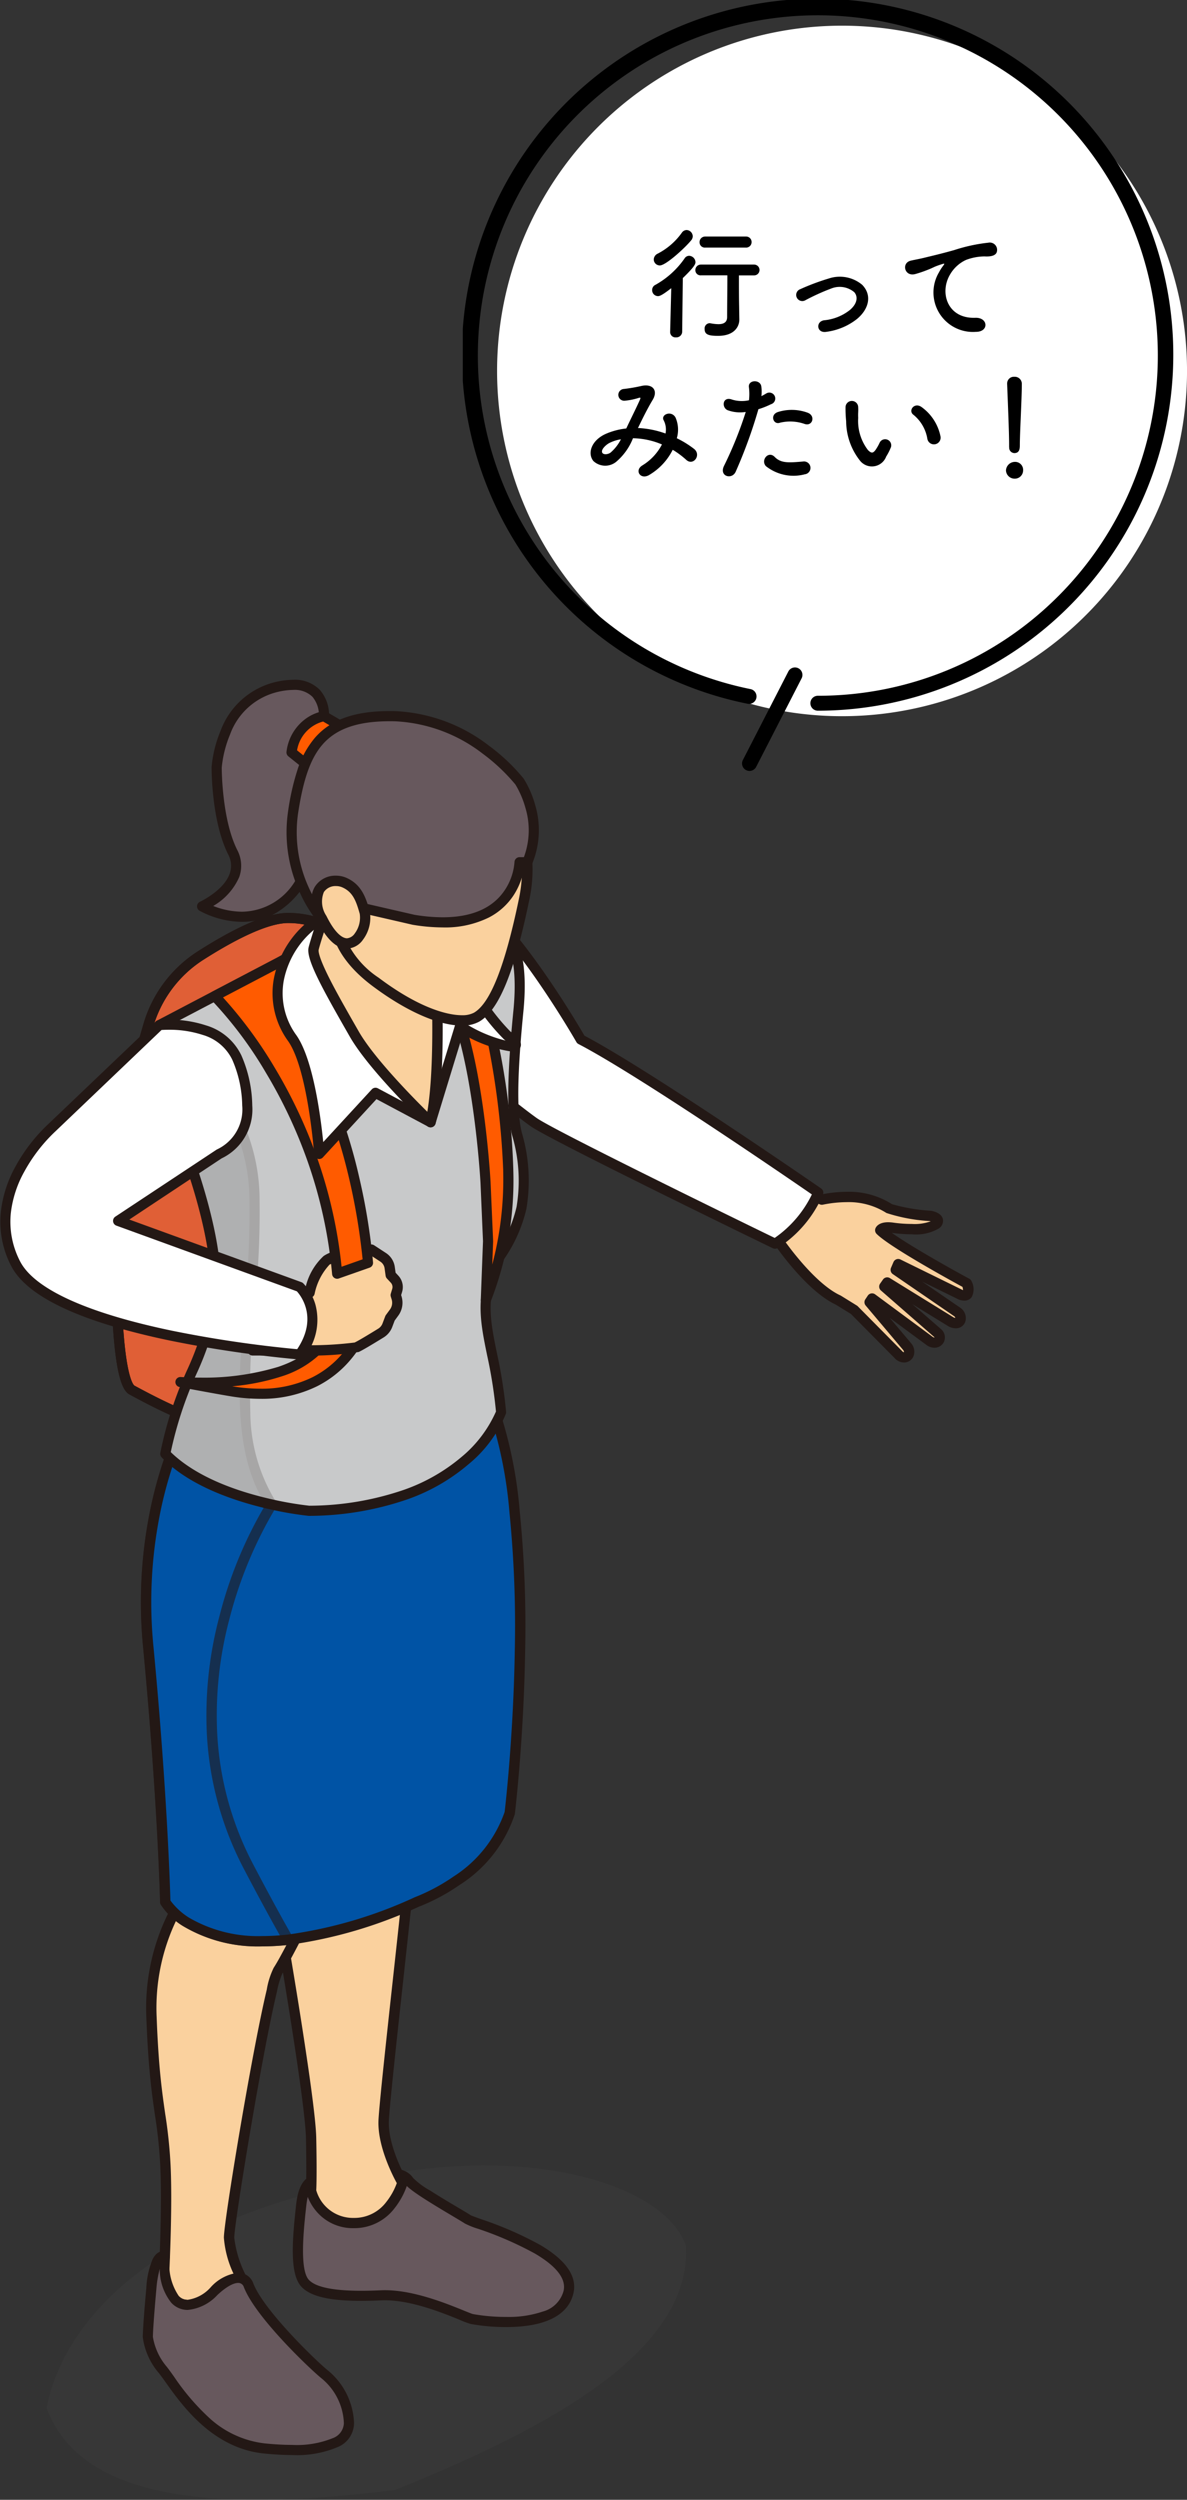
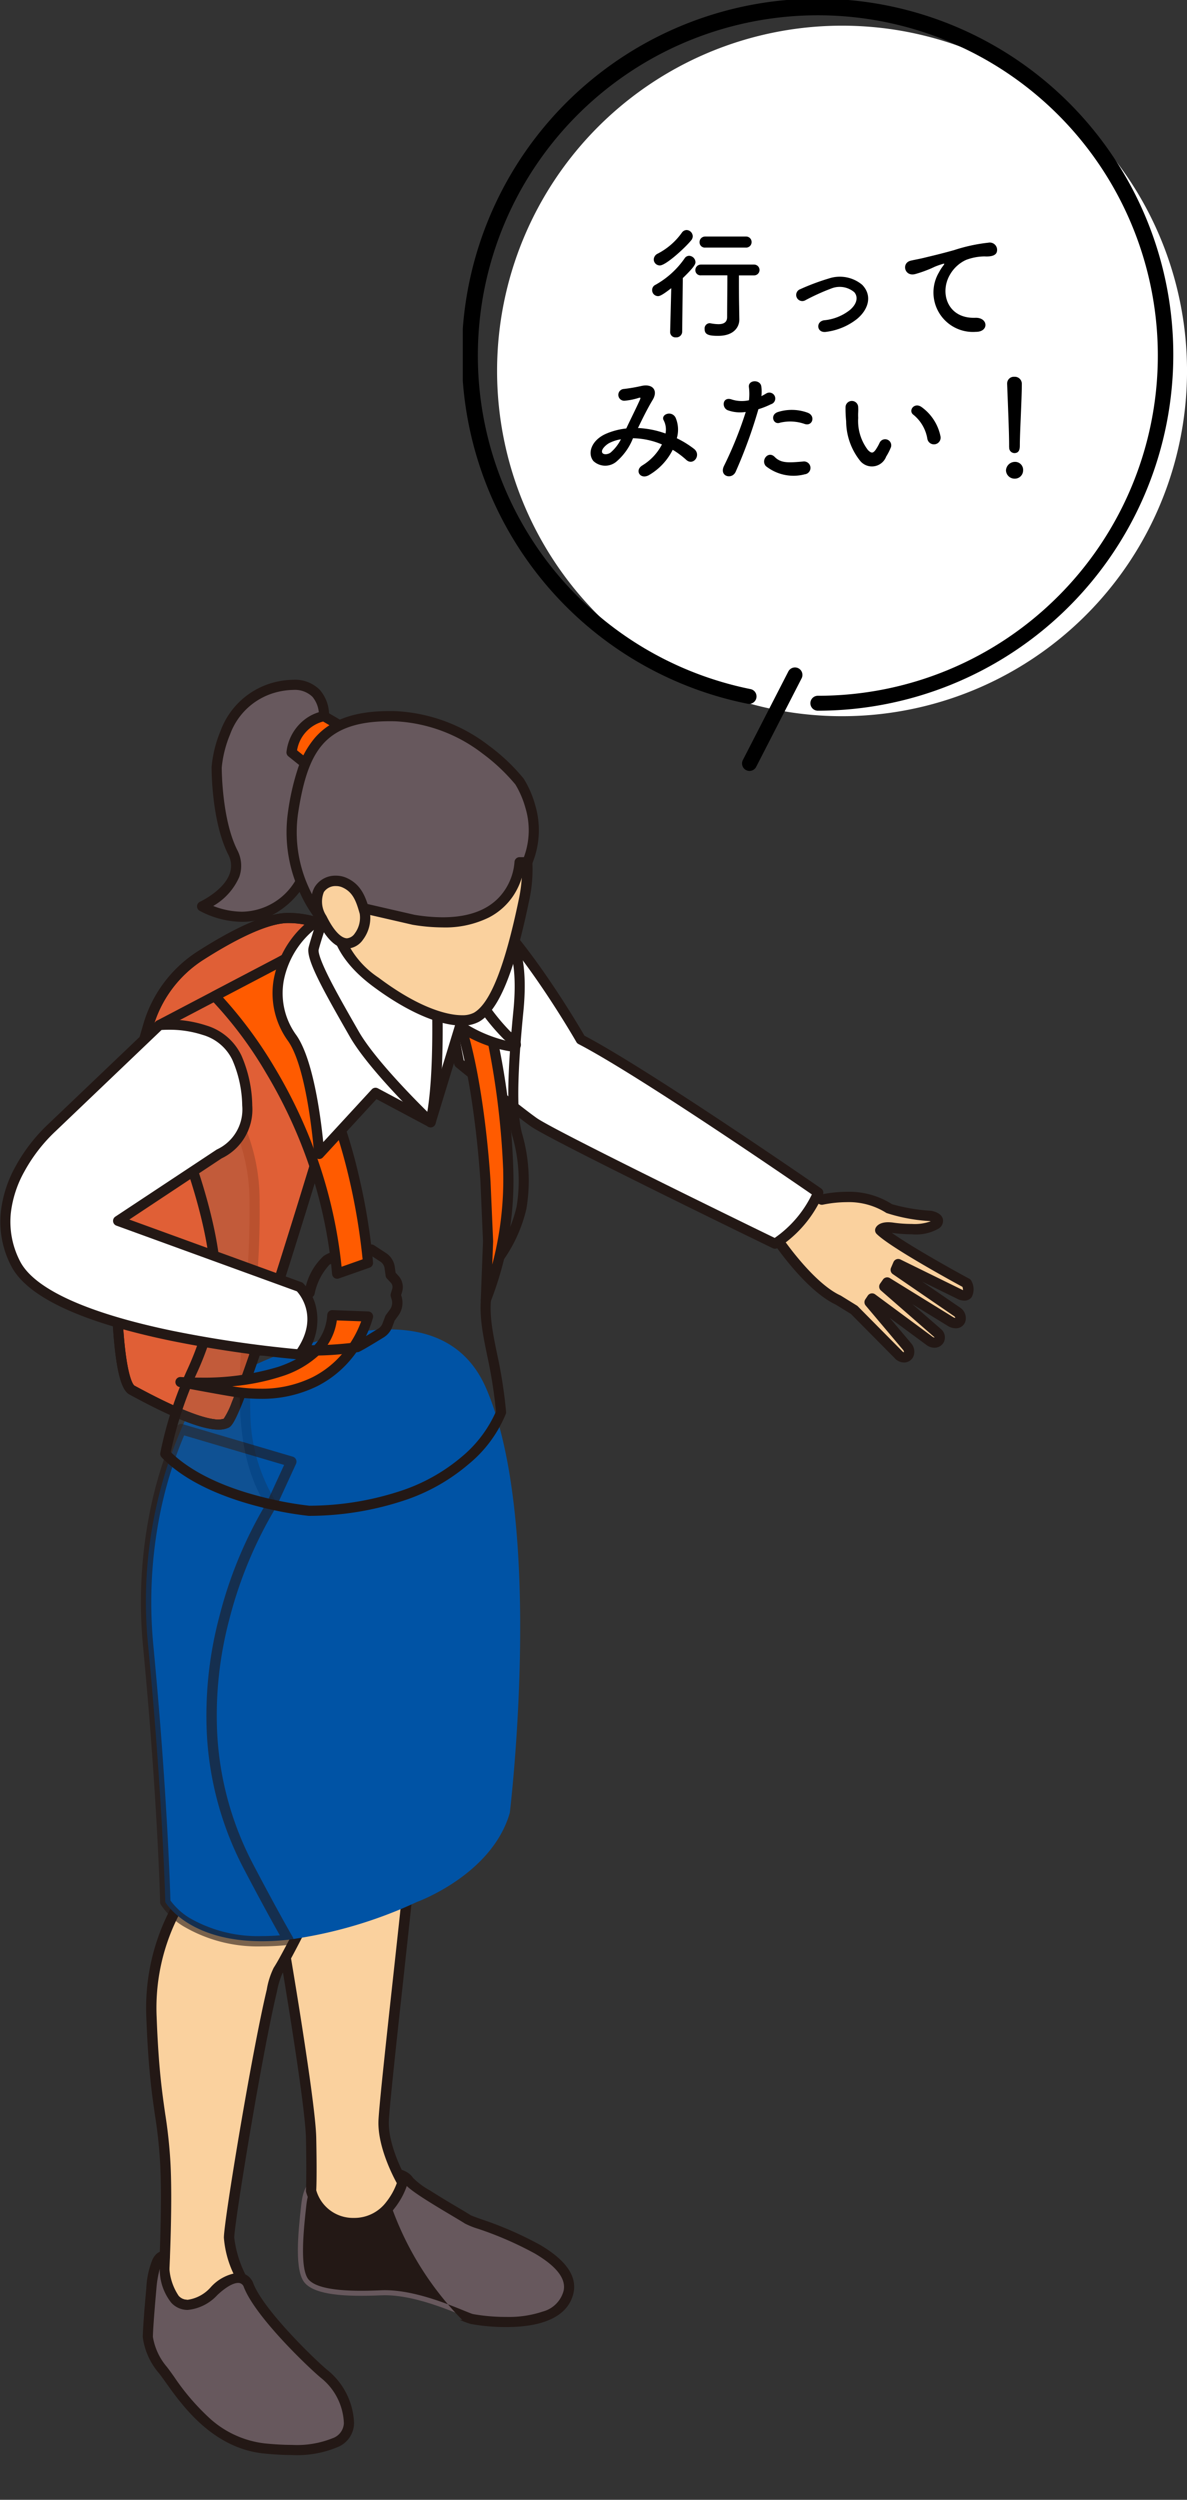
<svg xmlns="http://www.w3.org/2000/svg" width="114.73" height="241.42" viewBox="0 0 114.73 241.42">
  <rect x="0" y="0" width="114.73" height="241.42" fill="#333333" stroke="none" />
  <defs>
    <clipPath id="a">
      <rect width="94.121" height="175.801" fill="none" />
    </clipPath>
    <clipPath id="c">
-       <rect width="61.822" height="32.291" fill="none" />
-     </clipPath>
+       </clipPath>
    <clipPath id="e">
      <rect width="15.096" height="50.518" fill="none" />
    </clipPath>
    <clipPath id="f">
      <rect width="11.318" height="38.618" fill="none" />
    </clipPath>
    <clipPath id="g">
      <rect width="69.999" height="74.467" fill="none" />
    </clipPath>
  </defs>
  <g transform="translate(-302.939 -5279.205)">
    <g transform="translate(302.939 5344.824)">
      <g clip-path="url(#a)">
        <g transform="translate(0)">
          <g clip-path="url(#a)">
            <g transform="translate(4.5 143.509)" style="mix-blend-mode:multiply;isolation:isolate">
              <g clip-path="url(#c)">
                <path d="M26.189,158.624c3.191,8.521,15.035,10.259,33.689,7.92,14.679-5.911,28.627-13.331,28.12-23.566-2.3-6.6-17.915-10.578-35.1-5.41-18.726,4.677-25.381,14.116-26.7,21.056" transform="translate(-26.189 -135.203)" fill="rgba(90,90,90,.1)" fill-rule="evenodd" />
              </g>
            </g>
          </g>
        </g>
        <g transform="translate(0)">
          <g clip-path="url(#a)">
            <path d="M.5,47.472c.119,0,4.737,4.029,4.737,4.029s2.993,4.4,5.754,5.668l1.538.952,4.26,4.3c.611.68,1.439.03.867-.749l-3.628-4.3.237-.355,5.561,4.1c.68.473,1.3-.207.789-.748l-5.166-4.5.276-.395L21.9,59.285c.858.414,1.212-.385.645-.923l-5.99-4.106.237-.552,6.034,2.958c.937.315.787-.554.591-1.1,0,0-7.02-3.786-8.361-5.127,0,0,.158-.395,1.223-.237s3.352.276,4.1-.315-.473-.829-.473-.829a19.41,19.41,0,0,1-3.983-.709c-.632-.395-2.6-1.657-6.508-.868L3.576,44.948Z" transform="translate(70.029 2.762)" fill="#fad19e" fill-rule="evenodd" />
            <path d="M3.576,44.448a.5.5,0,0,1,.2.041l5.7,2.462a12.524,12.524,0,0,1,2.337-.234,7.722,7.722,0,0,1,4.363,1.188l.016.01a17.585,17.585,0,0,0,3.764.635l.048.007c.287.056.968.243,1.1.789a.88.88,0,0,1-.412.924,4.382,4.382,0,0,1-2.581.551,13.8,13.8,0,0,1-1.9-.134l-.04-.006c1.835,1.309,5.851,3.551,7.489,4.435a.5.5,0,0,1,.234.273,1.634,1.634,0,0,1,0,1.489.848.848,0,0,1-.718.35,1.583,1.583,0,0,1-.5-.093.5.5,0,0,1-.061-.025l-3.515-1.723,3.736,2.561a.5.5,0,0,1,.062.05,1.21,1.21,0,0,1,.36,1.308.953.953,0,0,1-.912.593,1.513,1.513,0,0,1-.655-.164.5.5,0,0,1-.045-.025L18.15,57.562l2.793,2.431q.018.016.035.033a1.059,1.059,0,0,1,.247,1.151,1.014,1.014,0,0,1-.94.6,1.308,1.308,0,0,1-.744-.249l-.011-.008-3.563-2.628,2.072,2.456.021.026a1.228,1.228,0,0,1,.178,1.287.993.993,0,0,1-.892.543,1.254,1.254,0,0,1-.919-.441l-4.21-4.249-1.462-.9c-2.709-1.263-5.522-5.237-5.893-5.774C3.241,50.424.638,48.175.275,47.919a.5.5,0,0,1-.092-.833l3.076-2.524A.5.5,0,0,1,3.576,44.448Zm5.838,3.524a.5.5,0,0,1-.2-.041l-5.558-2.4-2.352,1.93c.377.31.969.818,1.934,1.65,1.157,1,2.315,2.007,2.326,2.017a.5.5,0,0,1,.085.1c.029.043,2.948,4.3,5.549,5.495a.5.5,0,0,1,.055.029l1.538.952a.5.5,0,0,1,.092.073l4.26,4.3.017.018a.305.305,0,0,0,.184.12h0a.326.326,0,0,0-.085-.227l-3.616-4.286a.5.5,0,0,1-.034-.6l.237-.355a.5.5,0,0,1,.713-.125l5.554,4.1a.314.314,0,0,0,.168.067H20.3a.22.22,0,0,0-.033-.049L15.12,56.251a.5.5,0,0,1-.082-.664l.276-.395a.5.5,0,0,1,.672-.139l6.148,3.791a.581.581,0,0,0,.177.054.359.359,0,0,0-.091-.15l-5.952-4.08a.5.5,0,0,1-.177-.609l.237-.552a.5.5,0,0,1,.68-.252l6,2.943.047.014A1.6,1.6,0,0,0,23,55.9c-1.129-.613-7.029-3.847-8.3-5.117a.5.5,0,0,1-.111-.539c.055-.138.307-.588,1.226-.588a3.667,3.667,0,0,1,.534.043,12.737,12.737,0,0,0,1.757.123,4.55,4.55,0,0,0,1.817-.253c-.032-.01-.064-.018-.1-.025a16.512,16.512,0,0,1-4.172-.78l-.017-.011a6.77,6.77,0,0,0-3.833-1.036,11.656,11.656,0,0,0-2.294.244A.5.5,0,0,1,9.414,47.972Z" transform="translate(70.029 2.762)" fill="#231815" />
            <path d="M15.792,35.877s5.338,4.382,7.205,5.7S46.319,53.315,46.319,53.315a11.063,11.063,0,0,0,4.18-4.93S33.777,36.829,27.546,33.595c0,0-6.232-10.921-11.043-14.076s-.71,16.358-.71,16.358" transform="translate(28.589 1.178)" fill="#fff" />
            <path d="M46.319,53.8a.489.489,0,0,1-.214-.049C45.228,53.33,24.592,43.31,22.715,41.98c-1.86-1.317-7.014-5.546-7.233-5.725a.49.49,0,0,1-.168-.278c-.007-.035-.74-3.537-1.22-7.293a44.566,44.566,0,0,1-.42-5.566c.006-1.963.267-3.235.8-3.89a1.382,1.382,0,0,1,1.1-.545,2.213,2.213,0,0,1,1.2.425c2.048,1.343,4.558,4.153,7.46,8.352,1.887,2.73,3.334,5.191,3.667,5.765,6.285,3.3,22.713,14.64,22.879,14.755a.49.49,0,0,1,.17.6,11.477,11.477,0,0,1-4.388,5.161A.489.489,0,0,1,46.319,53.8Zm-30.083-18.2c.839.687,5.376,4.392,7.044,5.573C24.987,42.39,43.905,51.6,46.289,52.756a10.88,10.88,0,0,0,3.594-4.2c-2.4-1.654-16.917-11.6-22.562-14.525a.49.49,0,0,1-.2-.192c-.062-.108-6.229-10.855-10.886-13.909a1.289,1.289,0,0,0-.667-.265.4.4,0,0,0-.335.183c-.413.509-.984,2.318-.167,8.714C15.48,31.812,16.087,34.87,16.237,35.608Z" transform="translate(28.589 1.178)" fill="#231815" />
            <path d="M38.791,136.664s-1.3-.552-1.617,2.287-.671,6.429.355,7.572,3.825,1.342,7.375,1.184,8.046,2.13,8.756,2.287,8.441,1.342,9.348-2.6-9.111-6.586-9.742-7.02-5.206-2.978-5.706-3.751c-1.2-1.85-8.769.044-8.769.044" transform="translate(-8.057 8.344)" fill="#67585d" />
-             <path d="M44.814,135.32c1.673,0,2.706.339,3.156,1.035a7.186,7.186,0,0,0,1.671,1.24c.885.568,1.942,1.2,2.714,1.653.58.344,1,.593,1.182.717.106.06.579.23,1.038.394a34.488,34.488,0,0,1,5.693,2.484c2.506,1.474,3.588,3.042,3.216,4.66-.492,2.14-2.745,3.271-6.515,3.271a19.21,19.21,0,0,1-3.416-.3,8.616,8.616,0,0,1-1.065-.4c-1.621-.66-4.639-1.887-7.227-1.887-.114,0-.227,0-.337.007-.726.032-1.372.048-1.974.048-3.1,0-4.935-.443-5.787-1.394-1.119-1.248-.864-4.474-.476-7.953.267-2.407,1.272-2.766,1.847-2.766a1.292,1.292,0,0,1,.264.027A29.928,29.928,0,0,1,44.814,135.32Zm12.155,14.473a10.328,10.328,0,0,0,3.569-.523,2.824,2.824,0,0,0,1.992-1.988c.265-1.154-.663-2.364-2.758-3.6a33.672,33.672,0,0,0-5.527-2.406,7.248,7.248,0,0,1-1.257-.505c-.151-.1-.606-.373-1.132-.686-2.773-1.644-4.345-2.642-4.708-3.2-.114-.177-.57-.588-2.334-.588a30.038,30.038,0,0,0-5.9.84.4.4,0,0,1-.3-.02.3.3,0,0,0-.073-.008c-.306,0-.719.5-.874,1.9-.24,2.155-.687,6.166.232,7.191.635.709,2.337,1.068,5.058,1.068.588,0,1.219-.015,1.931-.047.124-.006.252-.008.38-.008,2.78,0,5.912,1.275,7.6,1.959.406.165.79.321.908.347A18.049,18.049,0,0,0,56.969,149.794Z" transform="translate(-8.057 8.344)" fill="#231815" />
+             <path d="M44.814,135.32c1.673,0,2.706.339,3.156,1.035a7.186,7.186,0,0,0,1.671,1.24c.885.568,1.942,1.2,2.714,1.653.58.344,1,.593,1.182.717.106.06.579.23,1.038.394a34.488,34.488,0,0,1,5.693,2.484c2.506,1.474,3.588,3.042,3.216,4.66-.492,2.14-2.745,3.271-6.515,3.271a19.21,19.21,0,0,1-3.416-.3,8.616,8.616,0,0,1-1.065-.4a1.292,1.292,0,0,1,.264.027A29.928,29.928,0,0,1,44.814,135.32Zm12.155,14.473a10.328,10.328,0,0,0,3.569-.523,2.824,2.824,0,0,0,1.992-1.988c.265-1.154-.663-2.364-2.758-3.6a33.672,33.672,0,0,0-5.527-2.406,7.248,7.248,0,0,1-1.257-.505c-.151-.1-.606-.373-1.132-.686-2.773-1.644-4.345-2.642-4.708-3.2-.114-.177-.57-.588-2.334-.588a30.038,30.038,0,0,0-5.9.84.4.4,0,0,1-.3-.02.3.3,0,0,0-.073-.008c-.306,0-.719.5-.874,1.9-.24,2.155-.687,6.166.232,7.191.635.709,2.337,1.068,5.058,1.068.588,0,1.219-.015,1.931-.047.124-.006.252-.008.38-.008,2.78,0,5.912,1.275,7.6,1.959.406.165.79.321.908.347A18.049,18.049,0,0,0,56.969,149.794Z" transform="translate(-8.057 8.344)" fill="#231815" />
            <path d="M63.971,109.462c-.118,1.164-.27,2.6-.44,4.188-.743,6.887-1.836,16.6-1.964,18.809-.156,2.72,1.813,6.071,1.813,6.071-.194.629-1.42,3.986-4.771,3.905a4.218,4.218,0,0,1-4.061-3.114s.076-1.226,0-5.087c-.028-1.368-.42-4.421-.922-7.791-.493-3.341-1.089-7-1.534-9.65-.369-2.239-.634-3.753-.634-3.753s1.3-.833,3.057-1.822c3.811-2.144,9.788-5.016,9.456-1.756" transform="translate(-24.482 6.635)" fill="#fad19e" fill-rule="evenodd" />
            <path d="M62.587,107.491a1.924,1.924,0,0,1,1.5.547,1.836,1.836,0,0,1,.386,1.475c-.111,1.1-.259,2.508-.441,4.191-.165,1.526-.347,3.191-.531,4.882-.655,5.995-1.332,12.194-1.43,13.9-.145,2.534,1.726,5.757,1.745,5.79a.5.5,0,0,1,.047.4,7.4,7.4,0,0,1-1.265,2.355,4.872,4.872,0,0,1-3.865,1.9l-.13,0a4.6,4.6,0,0,1-3.67-1.781,4.921,4.921,0,0,1-.866-1.719.5.5,0,0,1-.012-.145c0-.012.074-1.266,0-5.046-.024-1.189-.341-3.861-.917-7.727-.548-3.716-1.2-7.635-1.532-9.64-.365-2.212-.631-3.735-.633-3.75a.5.5,0,0,1,.222-.507c.013-.008,1.33-.853,3.082-1.838C56.938,109.281,60.547,107.491,62.587,107.491Zm.248,31.091c-.432-.786-1.909-3.672-1.767-6.151.1-1.734.778-7.946,1.435-13.953.185-1.691.366-3.355.531-4.88.181-1.681.329-3.089.44-4.185a.913.913,0,0,0-.133-.7,1.071,1.071,0,0,0-.753-.217c-1.423,0-4.2,1.123-7.827,3.163-1.254.705-2.281,1.336-2.752,1.631.1.565.311,1.814.577,3.428.338,2.008.986,5.934,1.535,9.658.406,2.724.9,6.3.928,7.854.066,3.338.019,4.71,0,5.045a3.692,3.692,0,0,0,3.57,2.667h.106a3.853,3.853,0,0,0,3.09-1.536A6.482,6.482,0,0,0,62.835,138.582Z" transform="translate(-24.482 6.635)" fill="#231815" />
            <path d="M75.808,111.194s-1.657,3.413-2.812,5.514c-.289.535-.549.98-.738,1.268a9.065,9.065,0,0,0-.6,1.954c-1.406,5.836-4.132,22.368-4.132,23.84a11.259,11.259,0,0,0,1.34,4.179c-1.576-.237-2.286.87-3.867,1.973s-3.863-.554-3.863-.554.473-7.809.237-12.617c-.189-3.848-.733-5.277-1.107-10.01-.09-1.182-.175-2.579-.237-4.268-.312-8.439,4.26-13.1,4.26-13.1l11.131,1.756Z" transform="translate(-45.387 6.72)" fill="#fad19e" fill-rule="evenodd" />
            <path d="M64.288,108.877a.5.5,0,0,1,.078.006l11.52,1.817a.5.5,0,0,1,.372.712c-.017.034-1.676,3.448-2.823,5.537-.285.528-.555.991-.758,1.3l0,0a8.346,8.346,0,0,0-.53,1.793c-1.437,5.962-4.118,22.379-4.118,23.723a10.8,10.8,0,0,0,1.278,3.938.5.5,0,0,1-.513.735,2.312,2.312,0,0,0-.342-.027,3.3,3.3,0,0,0-2.055,1.062c-.322.262-.686.559-1.109.854a2.653,2.653,0,0,1-1.553.469,5.667,5.667,0,0,1-2.889-1.028.5.5,0,0,1-.206-.435c0-.078.469-7.837.236-12.562a45.641,45.641,0,0,0-.506-4.807c-.2-1.362-.42-2.906-.6-5.189-.105-1.378-.183-2.781-.238-4.289a20.6,20.6,0,0,1,2.065-9.954,14.658,14.658,0,0,1,2.338-3.511A.5.5,0,0,1,64.288,108.877Zm10.773,2.705-10.584-1.669a15.046,15.046,0,0,0-2.008,3.109,19.614,19.614,0,0,0-1.941,9.432c.055,1.5.132,2.885.236,4.248.178,2.25.4,3.776.593,5.123a47.073,47.073,0,0,1,.515,4.9c.209,4.256-.138,10.915-.22,12.381a4.385,4.385,0,0,0,2.08.693,1.652,1.652,0,0,0,.98-.288c.393-.274.727-.547,1.051-.81a4.685,4.685,0,0,1,2.292-1.26,9.877,9.877,0,0,1-1.029-3.673c0-1.595,2.741-18.128,4.146-23.957a7.535,7.535,0,0,1,.669-2.112c.188-.287.442-.724.715-1.231C73.4,114.931,74.532,112.658,75.061,111.582Z" transform="translate(-45.387 6.72)" fill="#231815" />
            <path d="M76.454,105.838c-1.737,6-8.993,8.6-8.993,8.6a43.173,43.173,0,0,1-12.414,3.64c-9.254,1.017-11.889-3.64-11.889-3.64s-.227-9.783-1.647-24.691A42.273,42.273,0,0,1,44.7,68.766a23.726,23.726,0,0,1,1.784-3.418s22.008-13.62,27.687-.525,2.286,41.015,2.286,41.015" transform="translate(-27.183 3.633)" fill="#0053a5" />
-             <path d="M52.5,118.723a14.156,14.156,0,0,1-7.649-1.975,6.828,6.828,0,0,1-2.131-2.064.5.5,0,0,1-.065-.235c0-.1-.243-9.939-1.645-24.655a44.558,44.558,0,0,1,.593-12.73,40.088,40.088,0,0,1,2.632-8.5,24.038,24.038,0,0,1,1.827-3.5.5.5,0,0,1,.151-.145,54.706,54.706,0,0,1,6.115-3.139c4.765-2.089,8.955-3.148,12.453-3.148a11.781,11.781,0,0,1,5.731,1.311,9.435,9.435,0,0,1,4.11,4.677A42.529,42.529,0,0,1,77.418,76.7a111.432,111.432,0,0,1,.523,13.547c-.137,8.545-.982,15.58-.99,15.65a.5.5,0,0,1-.016.079,12.883,12.883,0,0,1-5.344,6.821,19.163,19.163,0,0,1-3.943,2.1A44.059,44.059,0,0,1,55.1,118.575,23.918,23.918,0,0,1,52.5,118.723Zm-8.849-4.438a6.473,6.473,0,0,0,1.808,1.666,13.238,13.238,0,0,0,7.041,1.772,22.914,22.914,0,0,0,2.49-.142,43.1,43.1,0,0,0,12.268-3.6l.032-.013a18.4,18.4,0,0,0,3.751-2.007,12.132,12.132,0,0,0,4.918-6.223c.069-.582.848-7.355.979-15.516A110.4,110.4,0,0,0,76.424,76.8a41.559,41.559,0,0,0-2.714-11.781,8.459,8.459,0,0,0-3.674-4.2,10.8,10.8,0,0,0-5.249-1.187c-4.184,0-8.863,1.666-12.051,3.064a54.615,54.615,0,0,0-5.9,3.016,25,25,0,0,0-1.684,3.251,39.089,39.089,0,0,0-2.566,8.288A43.558,43.558,0,0,0,42.009,89.7C43.324,103.5,43.62,113.027,43.655,114.285Z" transform="translate(-27.183 3.633)" fill="#231815" />
            <g transform="translate(13.593 71.868)" opacity="0.6" style="mix-blend-mode:multiply;isolation:isolate">
              <g clip-path="url(#e)">
                <path d="M74.276,75.483S62.86,92.952,72.028,110.435c1.561,2.976,2.83,5.291,3.857,7.085C66.632,118.537,64,113.881,64,113.881s-.227-9.783-1.646-24.691a42.261,42.261,0,0,1,3.185-20.98l10.644,3.142Z" transform="translate(-61.613 -67.678)" fill="#0053a5" />
                <path d="M65.535,67.709a.5.5,0,0,1,.142.021L76.32,70.871a.5.5,0,0,1,.313.689l-1.9,4.132a.5.5,0,0,1-.036.064,40.464,40.464,0,0,0-4.505,10.8,36.135,36.135,0,0,0-1.178,11.03A30.514,30.514,0,0,0,72.47,110.2c1.449,2.762,2.744,5.14,3.848,7.069a.5.5,0,0,1-.379.746,23.916,23.916,0,0,1-2.6.148,14.156,14.156,0,0,1-7.649-1.975,6.83,6.83,0,0,1-2.131-2.064.5.5,0,0,1-.065-.235c0-.1-.243-9.939-1.644-24.655a44.535,44.535,0,0,1,.593-12.73,40.1,40.1,0,0,1,2.633-8.5A.5.5,0,0,1,65.535,67.709Zm9.948,3.958-9.665-2.853A39.286,39.286,0,0,0,63.426,76.7a43.535,43.535,0,0,0-.579,12.444c1.313,13.8,1.61,23.327,1.645,24.586a6.475,6.475,0,0,0,1.809,1.666,13.238,13.238,0,0,0,7.041,1.772c.556,0,1.135-.024,1.727-.07-1.023-1.81-2.192-3.968-3.483-6.428a31.509,31.509,0,0,1-3.573-13.042A37.153,37.153,0,0,1,69.23,86.277a40.887,40.887,0,0,1,4.607-11.035Z" transform="translate(-61.613 -67.678)" fill="#231815" />
              </g>
            </g>
            <path d="M55.781,67.295c1.294.7,5.541,3.02,7.928,3.3a2.206,2.206,0,0,0,1.185-.11,5.213,5.213,0,0,0,.982-1.831c.183-.44.379-.958.594-1.534.455-1.212.979-2.708,1.553-4.4.782-2.325,1.659-5.024,2.564-7.885.508-1.61,1.026-3.273,1.549-4.952,1.438-4.649,2.881-9.418,4.108-13.516C78.175,29.888,79.57,25.09,79.57,25.09s-4.712-3.5-8.82-3.384c-2.252.063-5.685,1.936-8.326,3.618a11.982,11.982,0,0,0-5.1,6.869,76.565,76.565,0,0,0-2.862,14.889c-.044.743-.082,1.505-.11,2.286-.316,7.871.01,17.165,1.429,17.927" transform="translate(-43.022 1.333)" fill="#e05f36" fill-rule="evenodd" />
            <path d="M64.15,71.115h0a4.206,4.206,0,0,1-.5-.032c-2.392-.283-6.429-2.457-7.948-3.275l-.153-.082c-.574-.308-1.277-1.348-1.622-6.7-.209-3.24-.232-7.5-.064-11.68.027-.725.063-1.477.111-2.3A76.675,76.675,0,0,1,56.853,32.06a12.462,12.462,0,0,1,5.309-7.149c3.764-2.4,6.649-3.641,8.575-3.695q.11,0,.221,0c4.171,0,8.712,3.341,8.9,3.484a.489.489,0,0,1,.178.529c-.014.048-1.417,4.873-3.327,11.282-1.47,4.911-2.853,9.46-4.109,13.521-.555,1.785-1.055,3.388-1.549,4.954-.932,2.944-1.8,5.6-2.567,7.894-.631,1.86-1.141,3.3-1.559,4.416-.2.527-.406,1.081-.6,1.549-.717,1.727-.977,1.965-1.22,2.084A2.212,2.212,0,0,1,64.15,71.115Zm6.808-48.922-.194,0c-1.722.048-4.515,1.273-8.077,3.542A11.484,11.484,0,0,0,57.8,32.326a75.723,75.723,0,0,0-2.844,14.785c-.048.811-.083,1.556-.11,2.276-.167,4.148-.144,8.365.062,11.571.349,5.43,1.078,5.889,1.109,5.906l.153.083c1.334.718,5.393,2.9,7.6,3.165a1.927,1.927,0,0,0,.876-.049,7.473,7.473,0,0,0,.781-1.594c.188-.454.394-1,.588-1.518.414-1.1.92-2.537,1.548-4.385.77-2.287,1.632-4.938,2.561-7.876.494-1.564.993-3.167,1.548-4.949,1.255-4.057,2.637-8.6,4.106-13.511,1.622-5.441,2.878-9.74,3.228-10.94C77.973,24.582,74.251,22.193,70.958,22.193Z" transform="translate(-43.022 1.333)" fill="#231815" />
            <path d="M64.15,71.115h0a4.206,4.206,0,0,1-.5-.032c-2.392-.283-6.429-2.457-7.948-3.275l-.153-.082c-.574-.308-1.277-1.348-1.622-6.7-.209-3.24-.232-7.5-.064-11.68.027-.725.063-1.477.111-2.3A76.675,76.675,0,0,1,56.853,32.06a12.462,12.462,0,0,1,5.309-7.149c3.764-2.4,6.649-3.641,8.575-3.695q.11,0,.221,0c4.171,0,8.712,3.341,8.9,3.484a.489.489,0,0,1,.178.529c-.014.048-1.417,4.873-3.327,11.282-1.47,4.911-2.853,9.46-4.109,13.521-.555,1.785-1.055,3.388-1.549,4.954-.932,2.944-1.8,5.6-2.567,7.894-.631,1.86-1.141,3.3-1.559,4.416-.2.527-.406,1.081-.6,1.549-.717,1.727-.977,1.965-1.22,2.084A2.212,2.212,0,0,1,64.15,71.115Zm6.808-48.922-.194,0c-1.722.048-4.515,1.273-8.077,3.542A11.484,11.484,0,0,0,57.8,32.326a75.723,75.723,0,0,0-2.844,14.785c-.048.811-.083,1.556-.11,2.276-.167,4.148-.144,8.365.062,11.571.349,5.43,1.078,5.889,1.109,5.906l.153.083c1.334.718,5.393,2.9,7.6,3.165a1.927,1.927,0,0,0,.876-.049,7.473,7.473,0,0,0,.781-1.594c.188-.454.394-1,.588-1.518.414-1.1.92-2.537,1.548-4.385.77-2.287,1.632-4.938,2.561-7.876.494-1.564.993-3.167,1.548-4.949,1.255-4.057,2.637-8.6,4.106-13.511,1.622-5.441,2.878-9.74,3.228-10.94C77.973,24.582,74.251,22.193,70.958,22.193Z" transform="translate(-43.022 1.333)" fill="#231815" />
-             <path d="M46.314,58.535c-.714,5.108-3.668,8.818-4.764,14.9,2.675,2.761,7.132,4.189,10.279,4.892a32.7,32.7,0,0,0,3.615.612C70.928,78.674,74,69.426,74,69.426c-.564-6.863-2.926-9.775-.242-14.876,2.015-3.045,3.3-5.908,1.783-11.993-.316-1.262-.671-3.716.135-11.858,1-10.112-4.119-8.776-4.119-8.776L54.639,24.876,40.969,32.041l2.062,9.882.419,2.02S47.06,53.2,46.314,58.535" transform="translate(-25.572 1.343)" fill="#c8c9ca" />
            <path d="M55.444,79.432l-.047,0a32.9,32.9,0,0,1-3.675-.622c-3.29-.735-7.786-2.2-10.524-5.029a.489.489,0,0,1-.13-.427A36.926,36.926,0,0,1,43.635,65.4a28.023,28.023,0,0,0,2.194-6.936c.72-5.149-2.8-14.255-2.834-14.346a.49.49,0,0,1-.023-.078l-.419-2.02L40.49,32.141a.49.49,0,0,1,.252-.534l13.669-7.165a.489.489,0,0,1,.143-.049l16.9-2.951a3.051,3.051,0,0,1,.668-.068,3.479,3.479,0,0,1,2.6,1.168c1.345,1.484,1.828,4.244,1.437,8.2-.772,7.8-.484,10.347-.147,11.691a16.352,16.352,0,0,1,.438,7.355A14.175,14.175,0,0,1,74.179,54.8c-1.726,3.294-1.243,5.658-.575,8.927a45.356,45.356,0,0,1,.883,5.66.49.49,0,0,1-.023.194,12.32,12.32,0,0,1-3.615,4.873,18.542,18.542,0,0,1-5.8,3.349,29.366,29.366,0,0,1-9.591,1.63ZM42.078,73.275c1.477,1.446,4.362,3.351,9.858,4.578a33.109,33.109,0,0,0,3.529.6,28.421,28.421,0,0,0,9.2-1.553,17.626,17.626,0,0,0,5.5-3.143,11.972,11.972,0,0,0,3.345-4.4,44.954,44.954,0,0,0-.857-5.436c-.683-3.344-1.223-5.985.679-9.6a.489.489,0,0,1,.025-.042A13.048,13.048,0,0,0,75.5,49.594a15.431,15.431,0,0,0-.429-6.919c-.356-1.421-.664-4.073.123-12.025.249-2.525.246-5.868-1.188-7.45a2.475,2.475,0,0,0-1.876-.846,2.077,2.077,0,0,0-.448.043l-.036.008L54.8,25.345,41.524,32.3l2.4,11.5c.122.319.963,2.543,1.712,5.3,1.091,4.02,1.483,7.214,1.164,9.494a28.769,28.769,0,0,1-2.259,7.175A36.831,36.831,0,0,0,42.078,73.275Z" transform="translate(-25.572 1.343)" fill="#231815" />
            <g transform="translate(15.458 41.575)" opacity="0.2" style="mix-blend-mode:multiply;isolation:isolate">
              <g clip-path="url(#f)">
                <path d="M74.214,77.237c-6.5-9.5,1.9-27.928-3.636-37.578L65.417,40.83l.419,2.019S69.445,52.1,68.7,57.441c-.714,5.107-3.668,8.818-4.764,14.9,2.674,2.76,7.132,4.188,10.279,4.892" transform="translate(-63.415 -39.139)" fill="#4d4d4d" />
                <path d="M74.214,77.727a.49.49,0,0,1-.107-.012c-3.291-.736-7.788-2.206-10.524-5.029a.489.489,0,0,1-.13-.427,36.934,36.934,0,0,1,2.567-7.95,28.027,28.027,0,0,0,2.194-6.935c.72-5.15-2.8-14.256-2.834-14.347a.49.49,0,0,1-.023-.078l-.419-2.019a.49.49,0,0,1,.371-.577l5.161-1.171a.489.489,0,0,1,.533.234,18.287,18.287,0,0,1,2.044,8.5,83.04,83.04,0,0,1-.461,9.906,77.547,77.547,0,0,0-.434,10.534,16.6,16.6,0,0,0,2.467,8.609.49.49,0,0,1-.4.766Zm-9.751-5.545c1.37,1.341,3.954,3.078,8.717,4.3-2.746-5.014-2.149-11.99-1.57-18.752a82.342,82.342,0,0,0,.458-9.785,17.864,17.864,0,0,0-1.741-7.731l-4.333.983.313,1.509c.122.319.963,2.543,1.712,5.3,1.091,4.02,1.483,7.214,1.164,9.494a28.773,28.773,0,0,1-2.259,7.174A36.839,36.839,0,0,0,64.463,72.182Z" transform="translate(-63.415 -39.139)" fill="#231815" />
              </g>
            </g>
            <path d="M55.161,64.3s4.434.837,5.446.971c10.615,1.421,12.668-7.3,12.668-7.3l-3.454-.129C69.332,65.429,55.161,64.3,55.161,64.3" transform="translate(-37.705 3.554)" fill="#ff5b00" fill-rule="evenodd" />
            <path d="M62.863,65.918a17.575,17.575,0,0,1-2.321-.161c-1.014-.134-5.291-.941-5.472-.975a.489.489,0,0,1,.13-.969c.007,0,.741.058,1.859.058A24.724,24.724,0,0,0,64.6,62.83c2.993-1.012,4.587-2.7,4.736-5.021a.49.49,0,0,1,.507-.458l3.454.13a.49.49,0,0,1,.458.6A10.733,10.733,0,0,1,71.7,62.009,10.254,10.254,0,0,1,68.363,64.7,12.071,12.071,0,0,1,62.863,65.918Zm-2.709-1.21c.216.035.393.063.517.079a16.6,16.6,0,0,0,2.192.152,11.1,11.1,0,0,0,5.058-1.113,9.281,9.281,0,0,0,3.015-2.437,10.322,10.322,0,0,0,1.68-2.955l-2.355-.088a5.644,5.644,0,0,1-1.707,3.331,9.562,9.562,0,0,1-3.645,2.08A21.408,21.408,0,0,1,60.154,64.708Z" transform="translate(-37.705 3.554)" fill="#231815" />
-             <path d="M54.215,55.259l3.739.779s.552-2.352,1.651-3.128,4.329-1.033,4.329-1.033l1.145.748a1.414,1.414,0,0,1,.625.982l.1.724.374.4a1.113,1.113,0,0,1,.248,1.079l-.137.454.082.263a1.6,1.6,0,0,1-.237,1.422l-.392.534-.26.689a1.509,1.509,0,0,1-.62.755c-.688.425-1.98,1.213-2.353,1.377a36.106,36.106,0,0,1-4.558.3H52.464Z" transform="translate(-28.043 3.187)" fill="#fad19e" fill-rule="evenodd" />
            <path d="M63.934,51.377a.5.5,0,0,1,.273.081l1.145.748a1.915,1.915,0,0,1,.847,1.329l.081.571.268.29a1.619,1.619,0,0,1,.36,1.564l-.093.307.036.117a2.106,2.106,0,0,1-.311,1.866l-.351.479-.236.625a2.021,2.021,0,0,1-.825,1c-1.3.8-2.114,1.277-2.415,1.409a28.1,28.1,0,0,1-4.749.344h-5.5a.5.5,0,0,1-.482-.633l1.751-6.353a.5.5,0,0,1,.584-.357l3.278.683A5.941,5.941,0,0,1,59.317,52.5c1.177-.83,4.233-1.1,4.577-1.123Zm-1.617,9.472c.253-.112,1.085-.6,2.287-1.342A1,1,0,0,0,65.018,59l.26-.689a.5.5,0,0,1,.065-.119l.392-.534a1.1,1.1,0,0,0,.163-.977l-.082-.264a.5.5,0,0,1,0-.293l.137-.454a.616.616,0,0,0-.136-.6l-.374-.4a.5.5,0,0,1-.128-.269l-.1-.724a.914.914,0,0,0-.4-.634l-1-.654a11.263,11.263,0,0,0-3.912.928,5.836,5.836,0,0,0-1.452,2.834.5.5,0,0,1-.589.375l-3.28-.683L53.12,61.111h4.83A34.55,34.55,0,0,0,62.316,60.849Z" transform="translate(-28.043 3.187)" fill="#231815" />
            <path d="M69.982,54.784s-1.031-14.074-7.393-22.469c-1.568-2.069-1.371-4.712-.275-7.064.011-.022-1.078.609-1.068.587l-4.86,2.547-1.224.641A45.654,45.654,0,0,1,67,55.837Z" transform="translate(-34.412 1.551)" fill="#ff5b00" fill-rule="evenodd" />
            <path d="M67,56.327a.489.489,0,0,1-.488-.446,44.832,44.832,0,0,0-2.442-11.1,46.812,46.812,0,0,0-3.948-8.336,38.371,38.371,0,0,0-5.3-7.063.49.49,0,0,1,.115-.784l6.084-3.189.047-.021c.076-.04.3-.169.474-.265.632-.357.632-.357.774-.357a.49.49,0,0,1,.442.7,8.087,8.087,0,0,0-.814,3.424,5.14,5.14,0,0,0,1.037,3.134,30.464,30.464,0,0,1,3.9,7.168,51.655,51.655,0,0,1,2.265,7.4,60.417,60.417,0,0,1,1.322,8.16.489.489,0,0,1-.325.5L67.162,56.3A.489.489,0,0,1,67,56.327ZM55.968,29.158a41.561,41.561,0,0,1,4.975,6.749,47.8,47.8,0,0,1,4.041,8.519,45.856,45.856,0,0,1,2.443,10.741l2.034-.718a61.628,61.628,0,0,0-1.27-7.657c-.95-4.116-2.761-9.917-5.992-14.181a6.1,6.1,0,0,1-1.236-3.717,8.39,8.39,0,0,1,.408-2.568Z" transform="translate(-34.412 1.551)" fill="#231815" />
            <path d="M45.209,26.364,42.391,28.3c3.166,5.362,3.876,18.647,3.876,18.647l.244,5.685L46.3,58.311a31.556,31.556,0,0,0,2.165-12.564,78.256,78.256,0,0,0-3.252-19.383" transform="translate(0.664 1.62)" fill="#ff5b00" fill-rule="evenodd" />
            <path d="M45.209,25.874a.489.489,0,0,1,.467.342c.008.025.8,2.535,1.588,6.173a70.183,70.183,0,0,1,1.687,13.35s0,0,0,.007v.061a32.048,32.048,0,0,1-2.2,12.681.49.49,0,0,1-.945-.2l.215-5.655-.243-5.663c-.013-.246-.754-13.248-3.809-18.422a.49.49,0,0,1,.144-.652l2.818-1.94A.489.489,0,0,1,45.209,25.874ZM47.972,45.75a77.421,77.421,0,0,0-3.039-18.6l-1.9,1.306c1.241,2.32,2.238,6.055,2.965,11.115.57,3.967.753,7.323.755,7.356v.005L47,52.616q0,.02,0,.04l-.085,2.228a32.162,32.162,0,0,0,1.056-9.075Z" transform="translate(0.664 1.62)" fill="#231815" />
            <path d="M80.89,43.894l-9.774,6.462,17.552,6.382s2.775,2.671,0,6.519c0,0-23.98-1.91-27.471-8.8s3.491-13.068,3.491-13.068L75.1,31.452s5.786-.617,7.49,3.133c.839,1.844,2.417,7.429-1.7,9.309" transform="translate(-59.701 1.93)" fill="#fff" />
            <path d="M76.015,30.925a11.32,11.32,0,0,1,3.6.554,5.513,5.513,0,0,1,3.417,2.9,12.494,12.494,0,0,1,1.052,4.847,5.225,5.225,0,0,1-2.959,5.093L72.2,50.229l16.638,6.05a.49.49,0,0,1,.172.107,5.022,5.022,0,0,1,1.17,2.028,5.7,5.7,0,0,1-1.112,5.131.489.489,0,0,1-.436.2,114.44,114.44,0,0,1-12.487-1.825c-8.688-1.809-13.863-4.246-15.382-7.243a9.237,9.237,0,0,1-.977-5.222A11.707,11.707,0,0,1,61.2,45.1a16.43,16.43,0,0,1,3.152-4.076L74.763,31.1a.489.489,0,0,1,.286-.133C75.065,30.964,75.436,30.925,76.015,30.925ZM88.394,57.16,70.949,50.816a.489.489,0,0,1-.1-.868l9.774-6.462a.49.49,0,0,1,.067-.037,4.253,4.253,0,0,0,2.422-4.227,11.432,11.432,0,0,0-.964-4.434A4.575,4.575,0,0,0,79.3,32.4a10.335,10.335,0,0,0-3.285-.5c-.309,0-.553.012-.7.022L65.026,41.742l-.014.012A15.692,15.692,0,0,0,62.051,45.6a10.712,10.712,0,0,0-1.3,3.978,8.273,8.273,0,0,0,.878,4.661c1.358,2.68,6.444,5.007,14.708,6.727a114.025,114.025,0,0,0,12.087,1.783C90.463,59.709,88.77,57.573,88.394,57.16Z" transform="translate(-59.701 1.93)" fill="#231815" />
            <path d="M56.485,41.491l-5.329-2.841-5.437,5.907s-.611-8.5-2.676-11.278-2.215-8.054,2.917-11.5,12.7,2.058,12.7,2.058a20.437,20.437,0,0,0,5.231,9.274c2.948,2.231-2.68.528-4.559-.9Z" transform="translate(-14.865 1.268)" fill="#fff" />
            <path d="M45.719,45.046a.49.49,0,0,1-.488-.454c-.006-.084-.625-8.393-2.58-11.021a7.854,7.854,0,0,1-1.322-5.922,9.443,9.443,0,0,1,4.359-6.278,7.428,7.428,0,0,1,4.223-1.218c4.467,0,8.85,3.152,9.034,3.286a.489.489,0,0,1,.184.268,19.953,19.953,0,0,0,5.054,9.012c.718.544,1.163,1.006,1,1.493-.058.173-.241.464-.816.464a12.972,12.972,0,0,1-4.762-1.7l-2.651,8.659a.489.489,0,0,1-.7.289l-5-2.663-5.18,5.628A.49.49,0,0,1,45.719,45.046ZM49.91,21.132a6.468,6.468,0,0,0-3.677,1.051,8.49,8.49,0,0,0-3.94,5.631,6.858,6.858,0,0,0,1.143,5.172c1.689,2.27,2.427,7.992,2.672,10.424L50.8,38.318a.49.49,0,0,1,.59-.1l4.805,2.562,2.669-8.718a.489.489,0,0,1,.765-.246,13.27,13.27,0,0,0,4.1,1.791l-.138-.107a20.6,20.6,0,0,1-5.36-9.364C57.467,23.613,53.637,21.132,49.91,21.132Z" transform="translate(-14.865 1.268)" fill="#231815" />
-             <path d="M60.63,25.893s.671,10.742-.47,15.843c0,0-5.5-5.236-7.384-8.525s-4.156-7.193-3.924-8.228,2.707-8.354,2.707-8.354Z" transform="translate(-18.539 1.022)" fill="#fad19e" fill-rule="evenodd" />
            <path d="M51.557,16.129a.5.5,0,0,1,.357.15l9.072,9.264a.5.5,0,0,1,.142.319c.028.441.662,10.871-.481,15.983a.5.5,0,0,1-.833.253c-.227-.216-5.58-5.325-7.474-8.64l-.277-.484c-2.466-4.31-3.946-7.007-3.7-8.1.234-1.05,2.62-8.1,2.721-8.4a.5.5,0,0,1,.474-.34Zm8.584,9.98-8.371-8.548c-.892,2.651-2.27,6.807-2.432,7.53-.025.112-.026.64,1.018,2.716.706,1.4,1.656,3.065,2.575,4.671l.277.484c1.439,2.519,5.125,6.276,6.635,7.768C60.645,35.89,60.217,27.463,60.141,26.109Z" transform="translate(-18.539 1.022)" fill="#231815" />
            <path d="M70.916,4.817l.034-1.3S71.218-.605,66.082.771s-5.5,7.686-5.5,7.686-.034,5.035,1.544,8.191-2.954,5.236-2.954,5.236,6.042,3.558,9.7-2.719Z" transform="translate(-39.634 0.03)" fill="#67585d" />
            <path d="M67.971,0h0a3.378,3.378,0,0,1,2.58.981,3.717,3.717,0,0,1,.887,2.554l-.034,1.3a.488.488,0,0,1,0,.056L69.353,19.234a.489.489,0,0,1-.062.177,8.234,8.234,0,0,1-3.041,3.146,6.553,6.553,0,0,1-3.229.82,8.845,8.845,0,0,1-4.1-1.072.489.489,0,0,1,.044-.867c.022-.01,2.3-1.076,2.873-2.721a2.276,2.276,0,0,0-.152-1.851c-1.612-3.223-1.6-8.2-1.6-8.413q0-.013,0-.025a11.7,11.7,0,0,1,.864-3.488,7.526,7.526,0,0,1,5-4.642A7.9,7.9,0,0,1,67.971,0Zm2.456,4.776L70.46,3.5q0-.01,0-.019a2.757,2.757,0,0,0-.628-1.838A2.451,2.451,0,0,0,67.972.979h0a6.929,6.929,0,0,0-1.763.265,6.492,6.492,0,0,0-4.342,4.049,10.961,10.961,0,0,0-.8,3.181c0,.292.026,5.022,1.493,7.955a3.25,3.25,0,0,1,.2,2.616,6.028,6.028,0,0,1-2.517,2.8,7.775,7.775,0,0,0,2.779.555A6.1,6.1,0,0,0,68.4,19Z" transform="translate(-39.634 0.03)" fill="#231815" />
            <path d="M62.436,4.642l-2.215-1.3a3.964,3.964,0,0,0-3.138,3.5l2.43,1.947Z" transform="translate(-28.905 0.205)" fill="#ff5b00" fill-rule="evenodd" />
            <path d="M60.221,2.85a.49.49,0,0,1,.248.068l2.215,1.3a.49.49,0,0,1,.152.7L59.913,9.068a.489.489,0,0,1-.706.1l-2.43-1.947a.49.49,0,0,1-.178-.458,4.6,4.6,0,0,1,1.963-3.251,4.2,4.2,0,0,1,1.589-.657A.49.49,0,0,1,60.221,2.85Zm1.509,1.944-1.594-.937A3.459,3.459,0,0,0,57.617,6.64l1.8,1.438Z" transform="translate(-28.905 0.205)" fill="#231815" />
            <path d="M58.953,8.911a12.808,12.808,0,0,1,3.375,12.151c-1.63,7.855-3.174,10.472-4.584,11.278s-5.018.135-9.76-3.423-3.733-6.78-3.733-6.78-4.5-1.679-3.424-10.473S53.112,2.6,58.953,8.911" transform="translate(-11.694 0.281)" fill="#fad19e" fill-rule="evenodd" />
            <path d="M49.226,4.067A14.035,14.035,0,0,1,59.3,8.553a11.579,11.579,0,0,1,2.4,3.262,14.009,14.009,0,0,1,1.12,9.35c-1.442,6.947-2.93,10.528-4.826,11.61a3.329,3.329,0,0,1-1.659.371c-2.254,0-5.406-1.4-8.649-3.829-4.015-3.013-4.123-5.85-3.994-6.9a5.982,5.982,0,0,1-1.973-1.943,9.412,9.412,0,0,1-1.3-3.366,17.811,17.811,0,0,1-.087-5.5,8.259,8.259,0,0,1,3.056-5.7A9.406,9.406,0,0,1,49.226,4.067Zm7.107,28.079a2.4,2.4,0,0,0,1.163-.24c1.581-.9,3-4.483,4.343-10.945a13.942,13.942,0,0,0,.161-5,12.318,12.318,0,0,0-1.173-3.65,10.669,10.669,0,0,0-2.2-3.019.518.518,0,0,1-.041-.039,13.267,13.267,0,0,0-4.411-3.118,12.527,12.527,0,0,0-4.95-1.067A8.42,8.42,0,0,0,44,6.7a7.188,7.188,0,0,0-2.676,5.029c-.292,2.394-.324,5.748,1.187,8.131A4.6,4.6,0,0,0,44.43,21.67a.489.489,0,0,1,.3.616,3.641,3.641,0,0,0,.115,1.849,8.728,8.728,0,0,0,3.441,4.383C52.649,31.793,55.367,32.146,56.333,32.146Z" transform="translate(-11.694 0.281)" fill="#231815" />
            <path d="M62.109,17.446S61.953,24.668,51.86,23l-6.946-1.6L43.067,23a13.627,13.627,0,0,1-2.844-10.391c.94-6.109,2.685-9.466,9.936-9.264s11.95,6.31,11.95,6.31,2.5,3.76.748,7.788Z" transform="translate(-11.895 0.205)" fill="#67585d" />
            <path d="M54.681,23.742a17.966,17.966,0,0,1-2.9-.256l-.03-.006-6.7-1.541-1.659,1.434a.489.489,0,0,1-.687-.046A12.976,12.976,0,0,1,40.846,20.3a13.806,13.806,0,0,1-1.107-7.763A23.732,23.732,0,0,1,40.655,8.5a8.979,8.979,0,0,1,1.679-3.073c1.535-1.759,3.83-2.579,7.221-2.579.2,0,.409,0,.619.009a15.988,15.988,0,0,1,8.973,3.328A18.459,18.459,0,0,1,62.5,9.359l.019.027a9.64,9.64,0,0,1,1.1,2.522,8.463,8.463,0,0,1-.306,5.733.49.49,0,0,1-.449.294h-.305a6.787,6.787,0,0,1-1.008,2.681,6.306,6.306,0,0,1-2.394,2.163A9.571,9.571,0,0,1,54.681,23.742Zm-2.727-1.219a16.968,16.968,0,0,0,2.727.24c2.852,0,4.885-.9,6.042-2.681a5.628,5.628,0,0,0,.9-2.647.49.49,0,0,1,.489-.479h.42a7.441,7.441,0,0,0,.15-4.751,8.947,8.947,0,0,0-.969-2.262,18.011,18.011,0,0,0-3.173-2.989,15.008,15.008,0,0,0-8.391-3.116c-.2-.006-.4-.008-.591-.008-3.088,0-5.148.713-6.483,2.243-1.145,1.313-1.853,3.291-2.364,6.615a12.826,12.826,0,0,0,1.017,7.179,13.328,13.328,0,0,0,1.41,2.433l1.46-1.262a.49.49,0,0,1,.43-.107Z" transform="translate(-11.895 0.205)" fill="#231815" />
            <path d="M58.074,18.485c-1.318-.583-3.7.361-2.182,3.434,2.47,5.012,4.612,1.047,4.156-.56-.367-1.292-.735-2.326-1.973-2.873" transform="translate(-24.797 1.126)" fill="#fad19e" fill-rule="evenodd" />
            <path d="M57.269,17.823h0a2.51,2.51,0,0,1,1.007.206c1.422.629,1.861,1.818,2.252,3.194A3.526,3.526,0,0,1,59.886,24a1.967,1.967,0,0,1-1.55.868c-1.027,0-2-.919-2.893-2.731-.814-1.652-.557-2.687-.2-3.263A2.339,2.339,0,0,1,57.269,17.823Zm1.068,6.048a1.023,1.023,0,0,0,.752-.471,2.551,2.551,0,0,0,.478-1.9c-.354-1.246-.664-2.1-1.694-2.553a1.5,1.5,0,0,0-.6-.12h0a1.349,1.349,0,0,0-1.174.583A2.465,2.465,0,0,0,56.34,21.7C57.307,23.659,58.058,23.871,58.336,23.871Z" transform="translate(-24.797 1.126)" fill="#231815" />
            <path d="M58.533,143.508s-.961-.65-1.3,3.1-.339,4.654-.339,4.654a6.217,6.217,0,0,0,1.459,3.195c1.38,1.734,4.3,7.02,9.82,7.572s8.164-.513,8.164-2.446a6.372,6.372,0,0,0-2.327-4.694c-1.184-.947-6.39-5.955-7.4-8.676,0,0-.651-1.854-3.333.631-3.135,2.905-4.929.651-4.75-3.334" transform="translate(-42.606 8.814)" fill="#67585d" />
            <path d="M58.369,142.976a.794.794,0,0,1,.438.127.489.489,0,0,1,.215.428,5.374,5.374,0,0,0,.851,3.753,1.156,1.156,0,0,0,.87.386,3.653,3.653,0,0,0,2.207-1.186,4.276,4.276,0,0,1,2.669-1.426h0a1.531,1.531,0,0,1,1.457.988c.952,2.572,6.085,7.536,7.241,8.461a6.9,6.9,0,0,1,2.51,5.076,2.535,2.535,0,0,1-1.628,2.33,10.113,10.113,0,0,1-4.348.75c-.828,0-1.745-.05-2.726-.148-4.955-.5-7.9-4.622-9.482-6.84-.259-.364-.483-.677-.672-.915a6.678,6.678,0,0,1-1.565-3.473q0-.013,0-.026c0-.038,0-.972.341-4.7a8.344,8.344,0,0,1,.6-2.787C57.675,143.115,58.084,142.976,58.369,142.976Zm2.374,5.673a2.143,2.143,0,0,1-1.578-.689,5.174,5.174,0,0,1-1.117-3.281,10.472,10.472,0,0,0-.329,1.971c-.307,3.4-.334,4.456-.336,4.595a5.934,5.934,0,0,0,1.353,2.906c.2.258.436.581.7.956a22.364,22.364,0,0,0,3.309,3.888,9.534,9.534,0,0,0,5.474,2.546c.948.095,1.833.143,2.628.143a9.208,9.208,0,0,0,3.915-.649,1.61,1.61,0,0,0,1.082-1.452,5.865,5.865,0,0,0-2.143-4.311c-1.027-.822-6.461-5.945-7.548-8.889h0v0h0a.559.559,0,0,0-.536-.341h0c-.279,0-.91.151-2,1.165A4.478,4.478,0,0,1,60.743,148.649Z" transform="translate(-42.606 8.814)" fill="#231815" />
          </g>
        </g>
      </g>
    </g>
    <g transform="translate(-922 2)">
      <g transform="translate(1269.67 5277.205)">
        <g transform="translate(0 0)" clip-path="url(#g)">
          <path d="M9.766,82.2a33.343,33.343,0,1,0,0-47.153,33.343,33.343,0,0,0,0,47.153" transform="translate(3.314 -22.8)" fill="#fff" />
          <path d="M71.463,57.565A32.862,32.862,0,1,0,41.69,66.546a.722.722,0,1,1-.285,1.415,34.383,34.383,0,1,1,6.812.676.722.722,0,0,1,0-1.444,32.769,32.769,0,0,0,23.246-9.629" transform="translate(-13.898 0)" />
          <path d="M384.809,657.926a.722.722,0,0,1,.312.972l-4.4,8.565a.722.722,0,0,1-1.284-.66l4.4-8.565a.722.722,0,0,1,.972-.312" transform="translate(-352.372 -593.388)" />
        </g>
      </g>
      <path d="M-7.98-7.884a.527.527,0,0,0,.564-.528.529.529,0,0,0-.564-.54h-3.912a.535.535,0,0,0-.552.552.507.507,0,0,0,.552.516Zm-.648,5.256C-8.64-3.4-8.64-4.272-8.64-5.2h1.428a.524.524,0,0,0,.564-.516.527.527,0,0,0-.564-.528H-12.3a.532.532,0,0,0-.552.54.5.5,0,0,0,.552.5h2.544c0,1.392-.024,2.868-.024,4.032,0,.528-.372.684-.84.684a4.166,4.166,0,0,1-.756-.084c-.036,0-.072-.012-.1-.012a.51.51,0,0,0-.48.564c0,.528.372.66,1.284.66C-9.1.648-8.6-.24-8.6-.936V-.96ZM-13.26-8.58a.617.617,0,0,0,.156-.4.618.618,0,0,0-.6-.6.578.578,0,0,0-.456.264A6.554,6.554,0,0,1-16.488-7.3a.648.648,0,0,0-.384.564.586.586,0,0,0,.588.576C-15.7-6.156-13.836-7.872-13.26-8.58ZM-15.288.264V.288a.514.514,0,0,0,.564.5.563.563,0,0,0,.6-.528l.06-5.2C-12.9-6.06-12.84-6.312-12.84-6.48a.64.64,0,0,0-.612-.612.524.524,0,0,0-.432.24,8.383,8.383,0,0,1-2.832,2.568.546.546,0,0,0-.312.5.576.576,0,0,0,.564.588c.132,0,.348-.036,1.284-.768ZM2.784-1c1.092-.912,1.5-2.244.492-3.288A3.371,3.371,0,0,0,.048-4.9a22.176,22.176,0,0,0-2.76,1.032A.592.592,0,1,0-2.2-2.808,20.6,20.6,0,0,1,.264-3.924a2.185,2.185,0,0,1,2.244.348c.36.408.324,1.068-.4,1.7A4.714,4.714,0,0,1-.408-.864C-1.236-.744-1.14.408-.192.252A6.03,6.03,0,0,0,2.784-1ZM14.268.252c1.272.012,1.2-1.4-.06-1.356-2.688.1-3.492-2.424-2.436-4.188a3.458,3.458,0,0,1,1.536-1.4A5.158,5.158,0,0,1,15.1-7.032c.84.048,1.1-.192,1.176-.4a.708.708,0,0,0-.816-.924,16.157,16.157,0,0,0-3.276.708c-1.224.348-2.268.588-2.856.732-.384.1-1.08.228-1.332.288-.96.2-.648,1.584.408,1.3a11.384,11.384,0,0,0,1.08-.36c.816-.312.612-.312,1.512-.6.228-.072.288-.084.1.168A4.147,4.147,0,0,0,10.7-5.5,3.812,3.812,0,0,0,14.268.252ZM-18.4,9.548c.432-.9.912-1.872,1.416-2.712.54-.876.06-1.584-1.032-1.368a15.833,15.833,0,0,1-1.728.3.57.57,0,0,0,.036,1.14,6.313,6.313,0,0,0,1.416-.288c.18-.048.144.048.072.216-.336.756-.888,1.848-1.308,2.748a6.82,6.82,0,0,0-1.968.516c-1.38.612-1.824,1.86-1.212,2.628a1.679,1.679,0,0,0,2.292,0,5.715,5.715,0,0,0,1.536-2.2,7.494,7.494,0,0,1,2.8.6,5.128,5.128,0,0,1-1.9,2.028c-.78.48-.18,1.416.66.924a5.86,5.86,0,0,0,2.28-2.436,8.224,8.224,0,0,1,1.308.972c.684.624,1.5-.48.744-1.068a9.5,9.5,0,0,0-1.656-1.02,2.929,2.929,0,0,0-.12-1.992c-.4-.744-1.476-.288-1.14.276a1.94,1.94,0,0,1,.168,1.26,8.974,8.974,0,0,0-2.6-.528Zm-1.644,1.08a4.177,4.177,0,0,1-1,1.284c-.216.168-.648.24-.792.036-.2-.3.36-.8.672-.96A3.814,3.814,0,0,1-20.04,10.628ZM-2.28,9.152c.756.252,1.08-.8.276-1.092A4.454,4.454,0,0,0-4.884,8c-.792.276-.42,1.26.2,1.032A4.22,4.22,0,0,1-2.28,9.152Zm0,4.86a.623.623,0,1,0-.156-1.236c-1.4.12-2.136.18-2.748-.444s-1.368.312-.852.888A4.289,4.289,0,0,0-2.28,14.012ZM-6.756,7.724a7.729,7.729,0,0,0,1.212-.48.573.573,0,1,0-.468-1.032c-.144.084-.288.168-.456.252A3.652,3.652,0,0,0-6.48,5.5c-.12-.66-1.248-.624-1.2.06a5.23,5.23,0,0,1,.012,1.3,3.207,3.207,0,0,1-1.656-.072c-.9-.324-1.02.768-.408,1.032a3.5,3.5,0,0,0,1.752.168,37.145,37.145,0,0,1-2.1,5.208c-.5,1.02.768,1.368,1.128.564A47.2,47.2,0,0,0-6.756,7.724Zm17.592,2.592a4.6,4.6,0,0,0-1.8-2.784c-.72-.54-1.368.348-.792.744A3.787,3.787,0,0,1,9.576,10.6.646.646,0,1,0,10.836,10.316ZM5.592,12.3a5.49,5.49,0,0,0,.468-.924.59.59,0,0,0-1.092-.432,4.719,4.719,0,0,1-.4.708c-.264.36-.42.324-.732.024a4.613,4.613,0,0,1-.948-3.1c-.024-.552.024-.576,0-1.044a.612.612,0,1,0-1.224.012,11.953,11.953,0,0,0,.06,1.332,6.191,6.191,0,0,0,1.356,3.84A1.472,1.472,0,0,0,5.592,12.3Zm11.892-.9a.516.516,0,0,0,.5.564c.528,0,.528-.5.528-.792,0-1.164.192-4.464.192-5.88a.679.679,0,0,0-.72-.7.651.651,0,0,0-.7.66v.036c.072,1.884.192,4.68.192,5.844v.252Zm1.344,2.244A.774.774,0,0,0,18,12.812a.867.867,0,0,0-.828.828.831.831,0,0,0,.828.792A.8.8,0,0,0,18.828,13.64Z" transform="translate(1305 5309)" />
    </g>
  </g>
</svg>